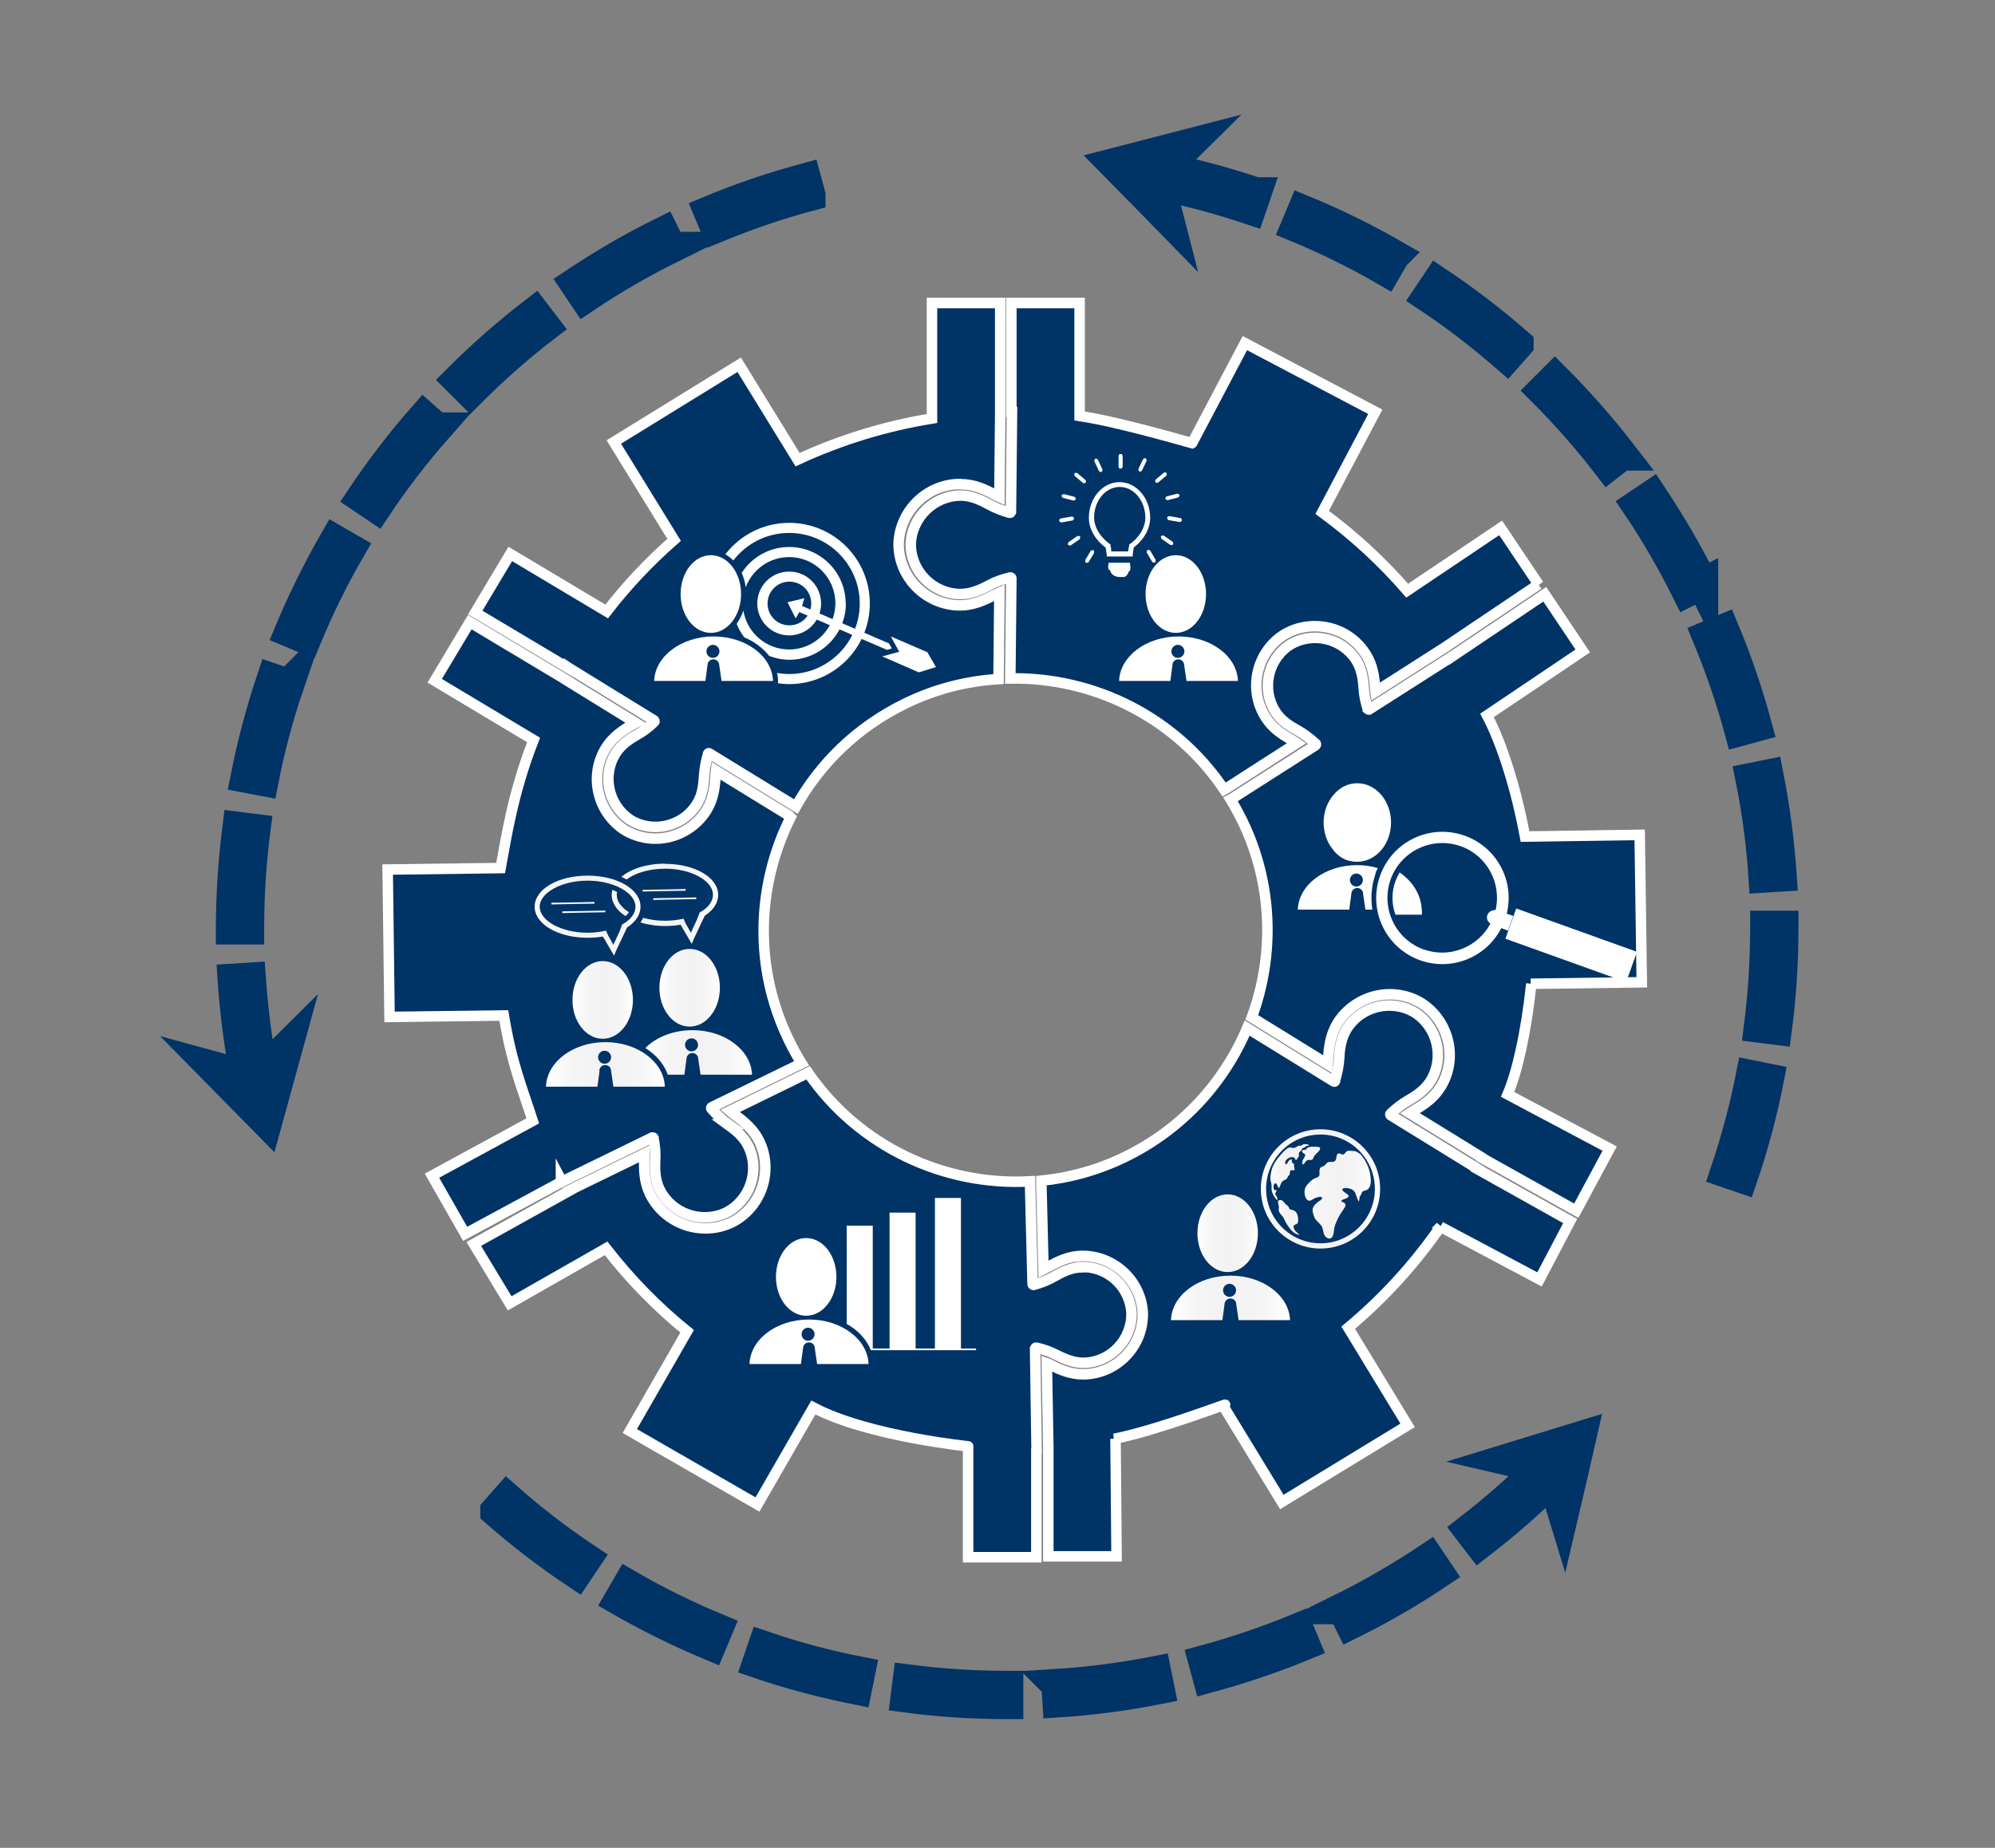
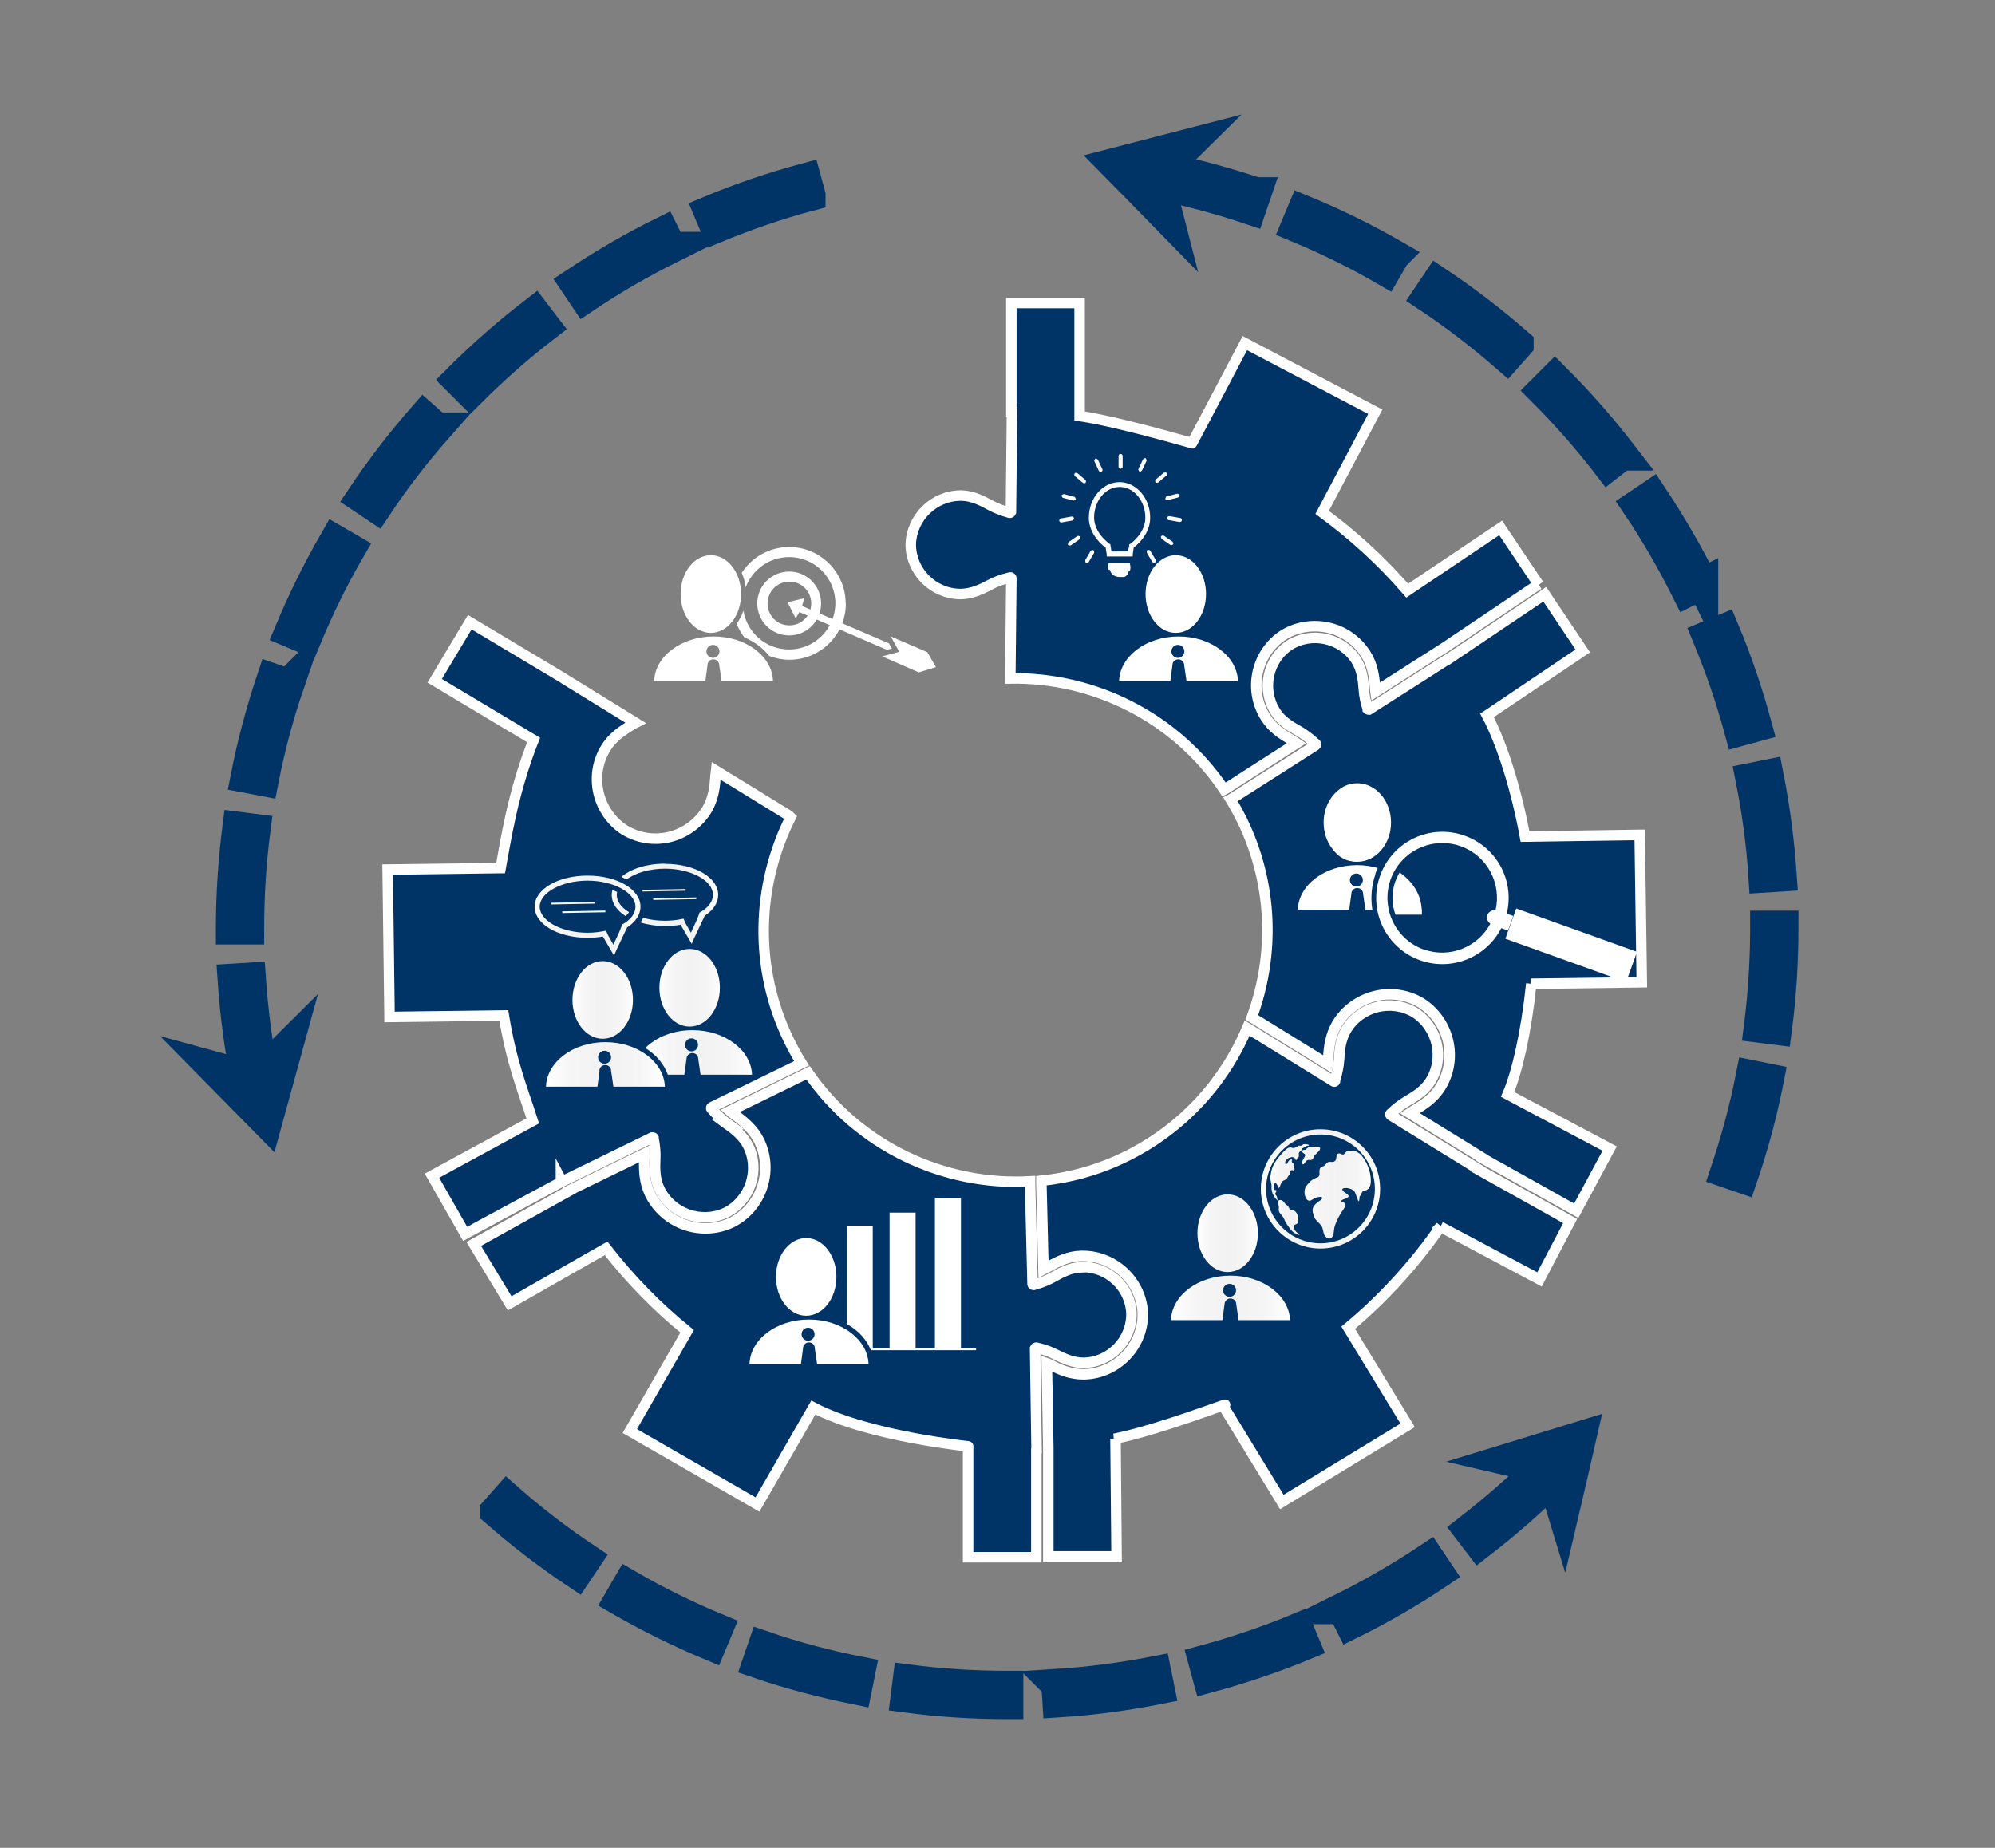
<svg xmlns="http://www.w3.org/2000/svg" xmlns:xlink="http://www.w3.org/1999/xlink" id="Gestão_de_Processos" data-name="Gestão de Processos" viewBox="0 0 95 88" width="95px" height="88px">
  <rect x="0" y="0" width="95" height="88" fill="#808080" stroke="none" />
  <defs>
    <style>
      .cls-1 {
        fill: url(#_Íîâûé_îáðàçåö_ãðàäèåíòà_51-18);
      }

      .cls-2 {
        fill: #fff;
      }

      .cls-3 {
        fill: none;
      }

      .cls-4 {
        fill: url(#_Íîâûé_îáðàçåö_ãðàäèåíòà_51-11);
      }

      .cls-5 {
        fill: url(#_Íîâûé_îáðàçåö_ãðàäèåíòà_51-17);
      }

      .cls-6 {
        fill: url(#_Íîâûé_îáðàçåö_ãðàäèåíòà_51-4);
      }

      .cls-7 {
        fill: url(#_Íîâûé_îáðàçåö_ãðàäèåíòà_51-3);
      }

      .cls-8 {
        stroke: #036;
        stroke-width: 1.5px;
      }

      .cls-8, .cls-9 {
        fill: #036;
        stroke-miterlimit: 10;
      }

      .cls-10 {
        fill: url(#_Íîâûé_îáðàçåö_ãðàäèåíòà_51-9);
      }

      .cls-11 {
        fill: url(#_Íîâûé_îáðàçåö_ãðàäèåíòà_51-15);
      }

      .cls-12 {
        fill: url(#_Íîâûé_îáðàçåö_ãðàäèåíòà_51);
      }

      .cls-13 {
        fill: url(#_Íîâûé_îáðàçåö_ãðàäèåíòà_51-16);
      }

      .cls-14 {
        fill: url(#_Íîâûé_îáðàçåö_ãðàäèåíòà_51-13);
      }

      .cls-15 {
        fill: url(#_Íîâûé_îáðàçåö_ãðàäèåíòà_51-14);
      }

      .cls-16 {
        fill: url(#_Íîâûé_îáðàçåö_ãðàäèåíòà_51-6);
      }

      .cls-17 {
        fill: url(#_Íîâûé_îáðàçåö_ãðàäèåíòà_51-7);
      }

      .cls-9 {
        stroke: #fff;
        stroke-width: .5px;
      }

      .cls-18 {
        fill: url(#_Íîâûé_îáðàçåö_ãðàäèåíòà_51-2);
      }

      .cls-19 {
        fill: url(#_Íîâûé_îáðàçåö_ãðàäèåíòà_51-12);
      }

      .cls-20 {
        fill: url(#_Íîâûé_îáðàçåö_ãðàäèåíòà_51-8);
      }

      .cls-21 {
        fill: url(#_Íîâûé_îáðàçåö_ãðàäèåíòà_51-5);
      }

      .cls-22 {
        fill: url(#_Íîâûé_îáðàçåö_ãðàäèåíòà_51-10);
      }
    </style>
    <linearGradient id="_Íîâûé_îáðàçåö_ãðàäèåíòà_51" data-name="Íîâûé îáðàçåö ãðàäèåíòà 51" x1="31.4" y1="47.04" x2="34.28" y2="47.04" gradientUnits="userSpaceOnUse">
      <stop offset="0" stop-color="#fff" />
      <stop offset=".23" stop-color="#f5f5f5" />
      <stop offset=".52" stop-color="#f2f2f2" />
      <stop offset=".78" stop-color="#f5f5f5" />
      <stop offset="1" stop-color="#fff" />
    </linearGradient>
    <linearGradient id="_Íîâûé_îáðàçåö_ãðàäèåíòà_51-2" data-name="Íîâûé îáðàçåö ãðàäèåíòà 51" x1="27.26" y1="47.62" x2="30.14" y2="47.62" xlink:href="#_Íîâûé_îáðàçåö_ãðàäèåíòà_51" />
    <linearGradient id="_Íîâûé_îáðàçåö_ãðàäèåíòà_51-3" data-name="Íîâûé îáðàçåö ãðàäèåíòà 51" x1="30.73" y1="50.12" x2="35.8" y2="50.12" xlink:href="#_Íîâûé_îáðàçåö_ãðàäèåíòà_51" />
    <linearGradient id="_Íîâûé_îáðàçåö_ãðàäèåíòà_51-4" data-name="Íîâûé îáðàçåö ãðàäèåíòà 51" x1="26" y1="50.69" x2="31.66" y2="50.69" xlink:href="#_Íîâûé_îáðàçåö_ãðàäèåíòà_51" />
    <linearGradient id="_Íîâûé_îáðàçåö_ãðàäèåíòà_51-5" data-name="Íîâûé îáðàçåö ãðàäèåíòà 51" x1="29.13" y1="43" x2="29.95" y2="43" xlink:href="#_Íîâûé_îáðàçåö_ãðàäèåíòà_51" />
    <linearGradient id="_Íîâûé_îáðàçåö_ãðàäèåíòà_51-6" data-name="Íîâûé îáðàçåö ãðàäèåíòà 51" x1="29.58" y1="43.04" x2="34.18" y2="43.04" xlink:href="#_Íîâûé_îáðàçåö_ãðàäèåíòà_51" />
    <linearGradient id="_Íîâûé_îáðàçåö_ãðàäèåíòà_51-7" data-name="Íîâûé îáðàçåö ãðàäèåíòà 51" x1="25.46" y1="43.6" x2="30.5" y2="43.6" xlink:href="#_Íîâûé_îáðàçåö_ãðàäèåíòà_51" />
    <linearGradient id="_Íîâûé_îáðàçåö_ãðàäèåíòà_51-8" data-name="Íîâûé îáðàçåö ãðàäèåíòà 51" x1="26.26" y1="43.02" x2="28.32" y2="43.02" gradientTransform="translate(.8 -.5) rotate(1.07)" xlink:href="#_Íîâûé_îáðàçåö_ãðàäèåíòà_51" />
    <linearGradient id="_Íîâûé_îáðàçåö_ãðàäèåíòà_51-9" data-name="Íîâûé îáðàçåö ãðàäèåíòà 51" x1="26.77" y1="43.43" x2="28.83" y2="43.43" gradientTransform="translate(.81 -.51) rotate(1.07)" xlink:href="#_Íîâûé_îáðàçåö_ãðàäèåíòà_51" />
    <linearGradient id="_Íîâûé_îáðàçåö_ãðàäèåíòà_51-10" data-name="Íîâûé îáðàçåö ãðàäèåíòà 51" x1="30.6" y1="42.4" x2="32.66" y2="42.4" gradientTransform="translate(.79 -.58) rotate(1.06)" xlink:href="#_Íîâûé_îáðàçåö_ãðàäèåíòà_51" />
    <linearGradient id="_Íîâûé_îáðàçåö_ãðàäèåíòà_51-11" data-name="Íîâûé îáðàçåö ãðàäèåíòà 51" x1="31.11" y1="42.8" x2="33.17" y2="42.8" gradientTransform="translate(.8 -.59) rotate(1.06)" xlink:href="#_Íîâûé_îáðàçåö_ãðàäèåíòà_51" />
    <linearGradient id="_Íîâûé_îáðàçåö_ãðàäèåíòà_51-12" data-name="Íîâûé îáðàçåö ãðàäèåíòà 51" x1="60.04" y1="56.62" x2="65.71" y2="56.62" xlink:href="#_Íîâûé_îáðàçåö_ãðàäèåíòà_51" />
    <linearGradient id="_Íîâûé_îáðàçåö_ãðàäèåíòà_51-13" data-name="Íîâûé îáðàçåö ãðàäèåíòà 51" x1="60.49" y1="55.85" x2="62.33" y2="55.85" xlink:href="#_Íîâûé_îáðàçåö_ãðàäèåíòà_51" />
    <linearGradient id="_Íîâûé_îáðàçåö_ãðàäèåíòà_51-14" data-name="Íîâûé îáðàçåö ãðàäèåíòà 51" x1="62" y1="55.02" x2="62.88" y2="55.02" xlink:href="#_Íîâûé_îáðàçåö_ãðàäèåíòà_51" />
    <linearGradient id="_Íîâûé_îáðàçåö_ãðàäèåíòà_51-15" data-name="Íîâûé îáðàçåö ãðàäèåíòà 51" x1="60.86" y1="58" x2="61.89" y2="58" xlink:href="#_Íîâûé_îáðàçåö_ãðàäèåíòà_51" />
    <linearGradient id="_Íîâûé_îáðàçåö_ãðàäèåíòà_51-16" data-name="Íîâûé îáðàçåö ãðàäèåíòà 51" x1="62.12" y1="56.89" x2="65.29" y2="56.89" xlink:href="#_Íîâûé_îáðàçåö_ãðàäèåíòà_51" />
    <linearGradient id="_Íîâûé_îáðàçåö_ãðàäèåíòà_51-17" data-name="Íîâûé îáðàçåö ãðàäèåíòà 51" x1="57.02" y1="58.73" x2="59.9" y2="58.73" xlink:href="#_Íîâûé_îáðàçåö_ãðàäèåíòà_51" />
    <linearGradient id="_Íîâûé_îáðàçåö_ãðàäèåíòà_51-18" data-name="Íîâûé îáðàçåö ãðàäèåíòà 51" x1="55.75" y1="61.81" x2="61.42" y2="61.81" xlink:href="#_Íîâûé_îáðàçåö_ãðàäèåíòà_51" />
  </defs>
  <path class="cls-3" d="M59.12,39.04c-2.11-4.32-6.49-6.81-11.01-6.72v.12s-.02.04-.05.04c-.02,0-.04-.02-.04-.04v-.12c-1.66.04-3.34.43-4.93,1.21-5.94,2.9-8.41,10.09-5.51,16.03.18.37.38.73.59,1.07l.12-.06s.05,0,.06.02c.01.02,0,.05-.02.06l-.11.05c3.22,5.1,9.85,7.07,15.39,4.36,2.71-1.32,4.69-3.54,5.78-6.12l-.05-.03s-.03-.04-.01-.06c.01-.02.04-.03.06-.01l.04.02c1.26-3.06,1.26-6.63-.3-9.83Z" />
  <g>
    <polygon class="cls-3" points="37.8 38.44 37.8 38.44 33.8 35.98 37.8 38.44" />
    <polygon class="cls-3" points="27.13 31.84 27.13 31.84 31.15 34.32 27.13 31.84" />
  </g>
  <polygon class="cls-3" points="58.63 38.04 62.64 35.48 58.62 38.04 58.63 38.04" />
  <path class="cls-9" d="M73.27,27.84l-1.81-2.7-4.45,2.99c-1.22-1.41-2.58-2.65-4.05-3.73l2.53-4.79-6.21-3.27-2.51,4.76c.47.16-3.27-.98-5.36-1.29v-5.38h-3.25v5.19s.02,0,.03,0l-.05,4.76s-.02.04-.04.04c0,0-.02,0-.03,0-.34-.1-.66-.22-.93-.37-.39-.21-.84-.44-1.36-.45-1.29-.01-2.37,1.03-2.41,2.32,0,1.29,1.06,2.36,2.36,2.37.52,0,.98-.21,1.37-.42.29-.16.63-.28,1-.37,0,0,.02,0,.02,0,.02,0,.04.02.04.04l-.05,4.77c3.99-.07,7.88,1.86,10.18,5.29l.07-.04h.01s3.38-2.17,3.38-2.17c-.07-.05-.15-.09-.22-.14-.46-.26-.94-.57-1.26-1.08-.84-1.31-.46-3.07.83-3.92.46-.29.98-.43,1.51-.43.99,0,1.89.49,2.42,1.32.33.51.41,1.07.45,1.6,0,.06.01.13.02.2l3.38-2.16.07-.05s0,0,0,0l4.31-2.9Z" />
  <path class="cls-9" d="M68.59,58.42l4.72,2.51,1.46-2.78-4.5-2.52s0-.01.01-.02l-4.06-2.5s-.03-.04-.01-.06c0,0,.01-.01.02-.02.26-.25.53-.45.8-.61.38-.22.81-.49,1.09-.94.68-1.1.34-2.56-.75-3.26-1.11-.66-2.57-.31-3.25.8-.27.45-.33.95-.35,1.39-.02.33-.09.69-.2,1.05,0,0,0,.02,0,.03-.01.02-.04.03-.06.01l-4.12-2.54c-1.09,2.58-3.07,4.79-5.78,6.12-1.3.64-2.66,1.01-4.02,1.15,0,.09,0,.16,0,.16l.1,4.06c.08-.04.16-.08.23-.12.46-.26.97-.51,1.57-.52h.07c1.52,0,2.8,1.23,2.86,2.74.02,1.57-1.24,2.86-2.79,2.9h-.06c-.58,0-1.09-.21-1.54-.45-.06-.03-.12-.06-.18-.08l.07,4.01h0v5.19s3.25,0,3.25,0l-.05-5.6s-.04,0-.06,0c2.08-.4,5.94-1.9,5.18-1.58l2.8,4.59,5.99-3.65-2.83-4.65c1.7-1.42,3.17-3.04,4.4-4.82Z" />
  <path class="cls-9" d="M34.67,53.54c-.27-.19-.53-.44-.78-.73,0,0-.01,0-.02-.02-.01-.02,0-.05.02-.06l4.28-2.09c-.21-.34-.41-.7-.59-1.07-1.71-3.49-1.55-7.42.07-10.65l-.08-.08-3.47-2.13c-.01.09-.02.17-.03.26-.03.53-.1,1.09-.42,1.61-.52.84-1.45,1.36-2.44,1.36-.51,0-1.01-.14-1.45-.4-1.32-.84-1.73-2.6-.91-3.92.32-.52.79-.83,1.24-1.1.06-.03.11-.07.17-.1l-3.39-2.09h0s-.04-.03-.04-.03c0,0,0,0,0,0l-4.46-2.67-1.67,2.79,4.71,2.82c-1.02,2.59-1.33,4.83-1.57,6.1l-5.38.07.09,7.02,5.44-.07c.38,2.3.86,3.4,1.38,5.02l-4.8,2.61,1.58,2.77,4.59-2.48s-.02-.03-.03-.05c0,.02.02.03.03.05l4.32-2.11s.05,0,.06.02c0,0,0,.02,0,.03.07.35.1.69.08,1-.02.44-.02.95.21,1.42.57,1.16,1.98,1.66,3.16,1.11,1.15-.58,1.63-2.01,1.06-3.17-.23-.47-.63-.78-.99-1.04Z" />
  <path class="cls-9" d="M51.51,60.35c-.51.01-.95.24-1.32.45-.28.16-.6.29-.96.39,0,0-.01,0-.02,0-.02,0-.04-.02-.04-.04l-.12-4.76s0-.06,0-.13c-4.11.23-8.16-1.67-10.57-5.17l-3.72,1.82c.08.07.15.13.23.18.44.32.89.69,1.16,1.24.7,1.43.11,3.18-1.31,3.89-.4.19-.82.28-1.25.28h0c-1.12,0-2.15-.64-2.64-1.64-.27-.56-.29-1.14-.27-1.68,0-.07,0-.15,0-.23l-3.65,1.78s0,.01.01.02l-4.48,2.49,1.71,2.83,4.59-2.62c1.15,1.48,2.44,2.8,3.86,3.95l-2.73,4.75,6.08,3.5,2.66-4.62c2.64,1.39,7.52,1.86,7.37,1.85v5.28h3.25v-5.19s-.02,0-.02,0c0,0,.02,0,.03,0l-.07-4.75s.02-.04.04-.04c.01,0,.02,0,.03,0,.34.08.65.19.92.33.38.19.83.4,1.34.39,1.26-.03,2.27-1.08,2.26-2.34-.05-1.26-1.11-2.25-2.37-2.22Z" />
  <path class="cls-9" d="M72.89,46.85l5.29-.07-.1-7.02-5.46.08c-.4-2.16-1.06-4.35-1.81-5.77l4.56-3.07-1.81-2.7-4.31,2.9s0,0,0-.01c-.05.03-.08.06-.08.06l-3.98,2.54s-.05,0-.06-.01c0,0,0-.02,0-.03-.11-.33-.17-.65-.19-.96-.03-.43-.09-.92-.36-1.35-.68-1.06-2.1-1.38-3.17-.72-1.05.69-1.35,2.12-.67,3.18.27.43.7.69,1.07.89.28.16.56.37.83.62,0,0,.02,0,.02.02.01.02,0,.05-.01.06l-4.01,2.56s0,0,0,0l-.04.02c.19.31.37.64.54.98,1.49,3.05,1.56,6.44.47,9.4l3.61,2.23c.01-.1.02-.2.03-.29.03-.54.11-1.12.43-1.65.53-.86,1.49-1.39,2.5-1.39.53,0,1.04.14,1.49.41,1.35.86,1.77,2.66.93,4.01-.33.53-.81.85-1.28,1.12-.06.04-.13.08-.19.12l3.41,2.1s0,.01,0,.02l4.52,2.53,1.59-2.96-4.86-2.58c.44-1.02.88-2.9,1.13-5.27Z" />
  <g>
    <path class="cls-8" d="M69.96,72.86l.49.64c1.27-.98,2.49-2.05,3.63-3.19l-.57-.57c-1.11,1.11-2.31,2.16-3.55,3.12Z" />
    <path class="cls-8" d="M63.95,76.6l.36.72c1.44-.71,2.84-1.52,4.18-2.42l-.45-.67c-1.31.87-2.68,1.67-4.09,2.37Z" />
    <path class="cls-8" d="M57.33,79.1l.21.77c1.55-.42,3.09-.94,4.57-1.55l-.31-.74c-1.45.6-2.96,1.11-4.47,1.52Z" />
    <path class="cls-8" d="M43.26,80.02l-.1.79c1.58.21,3.2.31,4.8.31h.02v-.8h-.02c-1.57,0-3.15-.1-4.7-.3Z" />
    <path class="cls-8" d="M23.62,71.97c1.21,1.06,2.5,2.05,3.83,2.94l.45-.67c-1.31-.87-2.57-1.84-3.75-2.88l-.53.6Z" />
    <path class="cls-8" d="M29.51,76.19c1.39.8,2.85,1.52,4.33,2.14l.31-.74c-1.45-.6-2.88-1.3-4.24-2.09l-.4.69Z" />
    <path class="cls-8" d="M50.34,80.24l.05.8c1.61-.1,3.22-.32,4.79-.63l-.16-.79c-1.54.3-3.11.51-4.69.61Z" />
    <path class="cls-8" d="M36.1,79.18c1.52.52,3.09.93,4.67,1.25l.16-.79c-1.54-.3-3.08-.71-4.57-1.22l-.26.76Z" />
    <polygon class="cls-8" points="74.44 72.02 73.82 69.99 71.75 69.51 73.51 68.97 75.27 68.43 74.86 70.23 74.44 72.02" />
  </g>
  <g>
    <path class="cls-8" d="M83.63,34.57c-.42-1.55-.94-3.09-1.56-4.57l-.74.31c.6,1.45,1.12,2.95,1.53,4.47l.77-.21Z" />
    <path class="cls-8" d="M81.07,27.8c-.71-1.44-1.53-2.84-2.42-4.18l-.67.45c.88,1.3,1.67,2.68,2.37,4.08l.72-.36Z" />
    <path class="cls-8" d="M84.01,41.76l.8-.05c-.11-1.61-.32-3.22-.63-4.79l-.79.16c.31,1.54.52,3.11.62,4.68Z" />
    <path class="cls-8" d="M72.28,16.39c-1.21-1.06-2.5-2.05-3.83-2.94l-.45.67c1.31.87,2.57,1.84,3.75,2.87l.53-.6Z" />
    <path class="cls-8" d="M66.39,12.17c-1.39-.8-2.85-1.52-4.34-2.13l-.31.74c1.45.6,2.88,1.3,4.24,2.09l.4-.69Z" />
    <path class="cls-8" d="M77.23,21.66c-.98-1.27-2.05-2.49-3.19-3.63l-.57.57c1.11,1.11,2.16,2.3,3.12,3.55l.63-.49Z" />
    <path class="cls-8" d="M59.79,9.19c-1.52-.51-3.09-.93-4.67-1.24l-.15.79c1.54.3,3.08.71,4.57,1.21l.26-.76Z" />
    <path class="cls-8" d="M84.89,44.12h-.8v.07c0,1.58-.1,3.16-.3,4.72l.79.1c.21-1.59.31-3.21.31-4.82v-.06Z" />
    <path class="cls-8" d="M82.19,55.81l.76.26c.52-1.52.94-3.09,1.25-4.67l-.79-.16c-.3,1.54-.72,3.08-1.22,4.57Z" />
    <polygon class="cls-8" points="56.61 6.88 55.1 8.37 55.63 10.43 54.34 9.11 53.05 7.8 54.83 7.34 56.61 6.88" />
  </g>
  <g>
    <path class="cls-8" d="M31.94,11.79l-.36-.72c-1.44.71-2.84,1.53-4.18,2.42l.45.67c1.31-.88,2.68-1.67,4.09-2.37Z" />
    <path class="cls-8" d="M25.94,15.54l-.49-.64c-1.27.98-2.49,2.05-3.63,3.19l.57.57c1.11-1.11,2.3-2.16,3.55-3.12Z" />
    <path class="cls-8" d="M38.56,9.29l-.21-.77c-1.55.42-3.09.94-4.57,1.56l.31.74c1.45-.6,2.96-1.12,4.47-1.52Z" />
    <path class="cls-8" d="M11.83,44.19c0-1.57.1-3.14.3-4.68l-.79-.1c-.2,1.58-.31,3.19-.31,4.79v.03h.8v-.03Z" />
    <path class="cls-8" d="M11.91,46.59l-.8.05c.11,1.61.32,3.22.63,4.79l.79-.16c-.31-1.54-.51-3.11-.62-4.68Z" />
    <path class="cls-8" d="M20.78,20.39l-.6-.53c-1.06,1.21-2.05,2.5-2.94,3.83l.67.45c.87-1.31,1.84-2.57,2.88-3.75Z" />
    <path class="cls-8" d="M16.65,26.15l-.69-.4c-.8,1.39-1.52,2.85-2.14,4.33l.74.31c.6-1.45,1.3-2.88,2.09-4.24Z" />
    <path class="cls-8" d="M13.73,32.6l-.76-.26c-.51,1.52-.93,3.09-1.24,4.67l.79.15c.3-1.54.71-3.08,1.22-4.57Z" />
    <polygon class="cls-8" points="10.11 50.8 12.16 51.36 13.67 49.86 13.18 51.64 12.69 53.42 11.4 52.11 10.11 50.8" />
  </g>
  <g>
    <path class="cls-12" d="M32.84,48.89c.8,0,1.44-.83,1.44-1.85s-.64-1.85-1.44-1.85-1.44.83-1.44,1.85.64,1.85,1.44,1.85Z" />
    <g>
      <path class="cls-18" d="M30.14,47.62c0,1.02-.64,1.85-1.44,1.85s-1.44-.83-1.44-1.85.64-1.85,1.44-1.85,1.44.83,1.44,1.85Z" />
      <path class="cls-7" d="M32.97,49.06c-.91,0-1.72.33-2.24.85.51.32.89.76,1.07,1.27h.79l.1-.75c0-.15.12-.28.28-.28s.28.12.28.28l.11.75h2.45c-.04-1.17-1.29-2.12-2.83-2.12ZM32.93,50.07c-.17,0-.31-.14-.31-.31s.14-.31.31-.31.31.14.31.31-.14.31-.31.31Z" />
      <path class="cls-6" d="M28.54,51c0-.15.12-.28.28-.28s.28.12.28.28l.11.75h2.45c-.04-1.17-1.29-2.12-2.83-2.12s-2.79.94-2.83,2.12h2.45l.1-.75ZM28.79,50.04c.17,0,.31.14.31.31s-.14.31-.31.31-.31-.14-.31-.31.14-.31.31-.31Z" />
    </g>
    <g>
      <g>
        <path class="cls-21" d="M29.16,42.38c-.02.08-.03.16-.03.24,0,.39.25.75.66,1.01.06-.06.12-.12.16-.19-.36-.22-.58-.51-.58-.82,0-.05,0-.09.02-.14-.07-.03-.15-.07-.23-.1Z" />
        <path class="cls-16" d="M31.66,41.13c-.87,0-1.62.25-2.07.63.09.04.17.08.25.12.42-.31,1.09-.51,1.83-.51,1.24,0,2.28.57,2.28,1.24,0,.33-.23.63-.64.85,0,.04-.11.29-.12.33,0,0,0,0,0,0l-.29.63-.25-.44s0,0,0,0c-.03-.07-.1-.22-.1-.23-.27.06-.57.1-.88.1-.37,0-.73-.05-1.04-.14-.04.07-.08.15-.13.22.35.11.75.17,1.18.17.26,0,.5-.02.73-.06l.53.91.11-.26.51-1.08c.4-.26.64-.61.64-.99,0-.83-1.11-1.48-2.52-1.48Z" />
      </g>
      <path class="cls-17" d="M30.5,43.18c0-.83-1.11-1.48-2.52-1.48s-2.52.65-2.52,1.48,1.11,1.48,2.52,1.48c.26,0,.5-.02.73-.06l.53.91.11-.26.51-1.08c.4-.26.64-.61.64-.99ZM29.21,44.99l-.25-.44s0,0,0,0c-.03-.07-.1-.22-.1-.23-.27.06-.57.1-.88.1-1.24,0-2.28-.57-2.28-1.24s1.05-1.24,2.28-1.24,2.28.57,2.28,1.24c0,.33-.23.63-.64.85,0,.04-.11.29-.12.33,0,0,0,0,0,0l-.29.63Z" />
      <rect class="cls-20" x="26.26" y="42.98" width="2.05" height=".08" transform="translate(-.8 .51) rotate(-1.07)" />
      <rect class="cls-10" x="26.77" y="43.39" width="2.05" height=".08" transform="translate(-.8 .52) rotate(-1.07)" />
      <rect class="cls-22" x="30.6" y="42.36" width="2.05" height=".08" transform="translate(-.78 .59) rotate(-1.06)" />
      <rect class="cls-4" x="31.11" y="42.76" width="2.05" height=".08" transform="translate(-.79 .6) rotate(-1.06)" />
    </g>
  </g>
  <g>
    <path class="cls-2" d="M38.39,62.66c.8,0,1.44-.83,1.44-1.85s-.64-1.85-1.44-1.85-1.44.83-1.44,1.85.64,1.85,1.44,1.85Z" />
    <path class="cls-2" d="M45.76,64.22v-7.17h-1.24v7.17h-.92v-6.47h-1.24v6.47h-.8v-5.85h-1.24v4.68c.54.3.95.74,1.15,1.25h5.01v-.08h-.71Z" />
    <path class="cls-2" d="M38.52,62.84c-1.54,0-2.79.94-2.83,2.12h2.45l.1-.75c0-.15.12-.28.28-.28s.28.12.28.28l.11.75h2.45c-.04-1.17-1.29-2.12-2.83-2.12ZM38.48,63.85c-.17,0-.31-.14-.31-.31s.14-.31.31-.31.31.14.31.31-.14.31-.31.31Z" />
  </g>
  <g>
    <path class="cls-2" d="M64.38,41.02c.08.02.17.02.25.02.89,0,1.61-.84,1.61-1.87s-.72-1.87-1.61-1.87c-.22,0-.44.05-.63.15-.01,0-.03.01-.04.02-.01,0-.02.01-.03.02-.06.03-.11.07-.16.11-.44.33-.74.91-.74,1.57,0,.49.16.93.42,1.26.24.33.57.55.94.59Z" />
    <g>
      <g>
        <path class="cls-2" d="M67.7,43.31c-.03-.71-.43-1.33-1.05-1.76-.08.13-.14.27-.2.41-.19.52-.19,1.08,0,1.6h1.26v-.25Z" />
        <path class="cls-2" d="M65.49,41.62c.03-.1.07-.19.12-.28-.31-.09-.63-.14-.98-.14-1.54,0-2.79.94-2.83,2.12h2.45l.1-.75c0-.15.12-.28.28-.28s.28.12.28.28l.11.75h.33c-.09-.57-.04-1.15.15-1.7ZM64.59,42.22c-.17,0-.31-.14-.31-.31s.14-.31.31-.31.31.14.31.31-.14.31-.31.31Z" />
      </g>
      <path class="cls-2" d="M71.81,44.32l.25-.7-.31-.11c.38-1.55-.46-3.16-2-3.71-1.64-.59-3.44.26-4.03,1.9-.59,1.64.26,3.44,1.9,4.03,1.51.54,3.16-.14,3.87-1.53l.32.12ZM67.8,45.22c-1.36-.49-2.06-1.98-1.58-3.34.49-1.36,1.98-2.06,3.34-1.58,1.26.45,1.95,1.77,1.66,3.04-.17-.01-.33.08-.39.23-.06.15,0,.32.14.42-.6,1.12-1.95,1.67-3.18,1.22Z" />
      <rect class="cls-2" x="74.05" y="41.96" width="1.53" height="6.11" transform="translate(7.17 100.22) rotate(-70.25)" />
      <rect class="cls-2" x="74.29" y="42.2" width="1.05" height="5.63" transform="translate(7.17 100.22) rotate(-70.25)" />
    </g>
  </g>
  <g>
    <path class="cls-2" d="M57.43,28.29c0,1.02-.64,1.85-1.44,1.85s-1.44-.83-1.44-1.85.64-1.85,1.44-1.85,1.44.83,1.44,1.85ZM55.74,32.43h-2.45c.04-1.17,1.29-2.12,2.83-2.12s2.79.94,2.83,2.12h-2.45l-.11-.75c0-.15-.12-.28-.28-.28s-.28.12-.28.28l-.1.75ZM55.78,31.02c0,.17.14.31.31.31s.31-.14.31-.31-.14-.31-.31-.31-.31.14-.31.31Z" />
    <path class="cls-2" d="M53.93,26.5h-.12s-1.11,0-1.11,0v-.11c-.02-.12-.04-.23-.05-.31-.4-.29-.8-.81-.8-1.42,0-.94.66-1.7,1.46-1.7s1.46.76,1.46,1.7c0,.61-.4,1.13-.78,1.41-.02.09-.03.2-.05.33v.11ZM52.92,26.26h.8c.02-.11.03-.21.05-.28v-.05s.05-.03.05-.03c.35-.25.72-.71.72-1.25,0-.8-.55-1.46-1.22-1.46s-1.22.65-1.22,1.46c0,.54.4,1.01.74,1.25l.04.03v.05c.02.07.03.16.04.27Z" />
    <path class="cls-2" d="M53.82,26.8h-1.02s-.03.08-.03.17.02.17.03.17h.06c.02.19.21.34.46.34.02,0,.04,0,.06,0h0s0,0,.01,0c0,0,.01,0,.02,0,0,0,.01,0,.02,0,0,0,.01,0,.02,0,0,0,.01,0,.02,0,0,0,.01,0,.02,0,0,0,.01,0,.02,0,0,0,.01,0,.02,0,0,0,.01,0,.02-.01,0,0,0,0,.01,0,0,0,.02,0,.02-.01,0,0,0,0,0,0,0,0,.02-.01.03-.02,0,0,0,0,0,0,.08-.06.13-.15.14-.24h.05s.03-.08.03-.17-.02-.17-.03-.17Z" />
    <g>
      <g>
        <path class="cls-2" d="M53.45,22.22c0,.05-.04.09-.09.09h0c-.05,0-.09-.04-.09-.09v-.51c0-.05.04-.09.09-.09h0c.05,0,.09.04.09.09v.51Z" />
        <path class="cls-2" d="M54.38,22.41s-.08.07-.12.05h0s-.07-.08-.05-.12l.22-.47s.08-.07.12-.05h0s.07.08.05.12l-.22.47Z" />
        <path class="cls-2" d="M55.15,22.98s-.1.03-.13-.01h0s-.03-.1.01-.13l.39-.33s.1-.03.13.01h0s.03.1-.01.13l-.39.33Z" />
        <path class="cls-2" d="M55.6,23.82s-.1-.02-.11-.07h0s.02-.1.07-.11l.5-.13s.1.02.11.07h0s-.02.1-.07.11l-.5.13Z" />
        <path class="cls-2" d="M55.66,24.77c-.05,0-.08-.06-.08-.11h0c0-.05.06-.08.11-.08l.51.09c.05,0,.08.06.08.11h0c0,.05-.06.08-.11.08l-.51-.09Z" />
        <path class="cls-2" d="M55.31,25.66s-.05-.09-.02-.13h0s.09-.05.13-.02l.42.29s.05.09.02.13h0s-.09.05-.13.02l-.42-.29Z" />
        <path class="cls-2" d="M54.61,26.32s-.01-.1.03-.13h0s.1-.01.13.03l.26.44s.01.1-.03.13h0s-.1.01-.13-.03l-.26-.44Z" />
      </g>
      <g>
        <path class="cls-2" d="M53.27,22.23c0,.05.04.09.09.09h0c.05,0,.09-.04.09-.09v-.51c0-.05-.04-.09-.09-.09h0c-.05,0-.09.04-.09.09v.51Z" />
        <path class="cls-2" d="M52.33,22.43s.08.07.12.05h0s.07-.08.05-.12l-.22-.47s-.08-.07-.12-.05h0s-.07.08-.05.12l.22.47Z" />
        <path class="cls-2" d="M51.57,23s.1.03.13-.01h0s.03-.1-.01-.13l-.39-.33s-.1-.03-.13.01h0s-.03.1.01.13l.39.33Z" />
        <path class="cls-2" d="M51.12,23.84s.1-.02.11-.07h0s-.02-.1-.07-.11l-.5-.13s-.1.02-.11.07h0s.02.1.07.11l.5.13Z" />
        <path class="cls-2" d="M51.06,24.79c.05,0,.08-.06.08-.11h0c0-.05-.06-.08-.11-.08l-.51.09c-.05,0-.08.06-.08.11h0c0,.05.06.08.11.08l.51-.09Z" />
        <path class="cls-2" d="M51.41,25.68s.05-.09.02-.13h0s-.09-.05-.13-.02l-.42.29s-.05.09-.02.13h0s.09.05.13.02l.42-.29Z" />
        <path class="cls-2" d="M52.1,26.33s.01-.1-.03-.13h0s-.1-.01-.13.03l-.26.44s-.01.1.03.13h0s.1.01.13-.03l.26-.44Z" />
      </g>
    </g>
  </g>
  <g>
    <g>
      <path class="cls-19" d="M62.88,59.46c-1.56,0-2.84-1.27-2.84-2.84s1.27-2.84,2.84-2.84,2.84,1.27,2.84,2.84-1.27,2.84-2.84,2.84ZM62.88,54.03c-1.43,0-2.59,1.16-2.59,2.59s1.16,2.59,2.59,2.59,2.59-1.16,2.59-2.59-1.16-2.59-2.59-2.59Z" />
      <g>
        <path class="cls-14" d="M61.44,54.65c-.1-.02-.24.12-.3.18-.07.07-.14.15-.2.22-.13.15-.25.32-.33.5-.07.16-.1.36-.12.53,0,.09.02.16.04.24.03.1.02.19.02.29,0,.18.14.46.3.57-.04-.07-.02-.15-.06-.22-.06-.09-.1-.07-.04-.17.02-.04.06-.07.02-.11-.03-.02-.08,0-.1-.02-.04-.04-.03-.24.01-.28.18-.16.16.42.28.09.03-.08.05-.16.12-.22.07-.06.16-.06.21-.14.03-.05.03-.08.07-.12.05-.05.06-.04.06-.12,0-.15.06-.16.21-.13.04-.12-.04-.2,0-.31-.1-.02-.14-.12-.1-.21-.11-.02-.17.06-.21.14-.03.06-.11.16-.12.02-.02-.18.31-.36.45-.23.03.02.01.09.07.09.05,0,.06-.08.06-.11.13,0,.03-.2.09-.26.03-.03.08-.06.1-.09.02-.02.02-.06.03-.08.04-.04.1-.04.14-.07.05-.03.03-.04.09-.06.04-.01.07,0,.11-.02-.04-.06-.17-.07-.24-.06-.05,0-.09.05-.14.07-.05.01-.07,0-.12,0-.01,0-.07.04-.08.05-.03.02-.07.04-.11.05-.09.03-.12,0-.2-.02Z" />
        <path class="cls-15" d="M62.22,54.68c0,.13-.15.04-.21.12-.06.09.12.12.14.19.02.09-.11.21-.13.31,0,.03-.02.13.02.15.04.02.09-.07.11-.1.04-.05.08-.1.15-.11.05,0,.1.01.14,0,.11-.03.1-.12.15-.2.05-.08.41-.33.22-.41-.07-.03-.23-.01-.31-.02-.11,0-.19.01-.28.09h0Z" />
        <path class="cls-11" d="M60.9,57.49c0,.06-.02.12,0,.18.03.12.13.19.2.29.07.12.11.25.19.36.08.12.16.24.27.34.09.08.21.13.33.16-.1-.11-.29-.22-.29-.4,0-.11.1-.09.16-.14.07-.05.06-.17.05-.25,0-.2-.1-.39-.31-.42-.12-.01-.09-.06-.15-.15-.05-.07-.13-.09-.17-.16-.05-.07-.11-.15-.21-.15-.2,0-.07.22-.07.33Z" />
        <path class="cls-13" d="M62.4,56.26c-.09.1-.21.2-.25.33-.06.16-.03.43.1.55.12.11.24-.02.36-.08.06-.03.36-.12.35,0,0,.06-.15.15-.2.18-.08.07-.17.14-.22.24-.08.15-.01.34.05.49.07.17.22.25.32.39.11.14.08.33.17.48.07.12.25.21.35.08.1-.12.08-.35.12-.49.09-.3.24-.58.42-.83.11-.15.17-.27-.02-.35-.04-.02-.09-.02-.07-.07.02-.05.19-.09.23-.11.24-.12.03-.2-.11-.31-.19-.15-.01-.2.15-.18.15.02.29.07.37.2.03.05.15.44.18.43.04-.02.04-.23.05-.26.01,0,.03,0,.04,0,.03-.06.05-.16.09-.2.04-.04.13-.05.18-.07.3-.12.22-.62.17-.85-.06-.26-.18-.52-.34-.73-.04-.06-.09-.13-.16-.17-.2-.13-.18-.11-.36-.12-.09,0-.16-.03-.24.02-.06.04-.09.13-.16.15-.07.02-.13-.05-.2-.05-.17,0-.1.24-.18.34-.11.14-.29-.01-.41.12-.08.08-.1.14-.21.17-.11.03-.13.1-.14.21,0,.14.04.25-.12.31-.12.04-.23.1-.32.19Z" />
      </g>
    </g>
    <path class="cls-5" d="M58.46,60.58c.8,0,1.44-.83,1.44-1.85s-.64-1.85-1.44-1.85-1.44.83-1.44,1.85.64,1.85,1.44,1.85Z" />
    <path class="cls-1" d="M58.59,60.75c-1.54,0-2.79.94-2.83,2.12h2.45l.1-.75c0-.15.12-.28.28-.28s.28.12.28.28l.11.75h2.45c-.04-1.17-1.29-2.12-2.83-2.12ZM58.55,61.76c-.17,0-.31-.14-.31-.31s.14-.31.31-.31.31.14.31.31-.14.31-.31.31Z" />
  </g>
-   <path class="cls-9" d="M45.74,23.06h.03c.62,0,1.15.25,1.62.51.07.04.13.07.2.1l.04-4.05v-5.19s-3.25,0-3.25,0v5.5h0c-2.17.35-4.32,1-6.4,1.96l-2.78-4.52-5.97,3.68,2.87,4.66c-1.19,1.04-2.26,2.18-3.21,3.41l-4.59-2.74-1.67,2.79,4.46,2.66s0-.01,0-.02l.03.02s0,0,0,0l4.03,2.48s.03.04.01.06c0,0-.01.01-.02.02-.25.24-.51.44-.78.59-.37.21-.79.48-1.05.91-.66,1.07-.33,2.49.73,3.17,1.08.64,2.5.29,3.15-.78.27-.43.31-.92.34-1.35.02-.32.08-.67.19-1.02,0,0,0-.02,0-.02.01-.02.04-.03.06-.01l4.12,2.53s0,0,0,0c1.15-2.05,2.91-3.78,5.18-4.89,1.44-.71,2.96-1.09,4.47-1.18l.04-4.11c-.09.04-.18.08-.27.12-.47.25-1,.48-1.61.48h-.02c-1.59-.02-2.89-1.32-2.9-2.91.04-1.59,1.35-2.87,2.93-2.87Z" />
  <g>
    <g>
      <path class="cls-2" d="M40.27,28.74c0-1.48-1.2-2.69-2.69-2.69-.95,0-1.78.49-2.26,1.23.09.21.16.44.19.69.31-.84,1.12-1.44,2.07-1.44,1.22,0,2.2.99,2.2,2.2s-.99,2.2-2.2,2.2c-1.1,0-2.01-.8-2.18-1.85-.08.23-.19.44-.32.63.09.23.21.44.36.64.49.21.9.52,1.19.89.3.11.62.18.96.18,1.48,0,2.69-1.2,2.69-2.69Z" />
-       <path class="cls-2" d="M37.58,24.9c-1.24,0-2.34.59-3.04,1.5.14.08.27.18.38.29.62-.8,1.58-1.31,2.66-1.31,1.85,0,3.36,1.51,3.36,3.36s-1.51,3.36-3.36,3.36c-.2,0-.39-.02-.58-.05.03.12.05.24.05.37v.12c.18.02.35.04.53.04,2.12,0,3.84-1.72,3.84-3.84s-1.72-3.84-3.84-3.84Z" />
      <path class="cls-2" d="M39.1,28.74c0-.84-.68-1.52-1.52-1.52s-1.52.68-1.52,1.52.68,1.52,1.52,1.52,1.52-.68,1.52-1.52ZM36.55,28.74c0-.57.46-1.04,1.04-1.04s1.04.46,1.04,1.04-.46,1.04-1.04,1.04-1.04-.46-1.04-1.04Z" />
    </g>
    <path class="cls-2" d="M35.29,28.29c0,1.02-.64,1.85-1.44,1.85s-1.44-.83-1.44-1.85.64-1.85,1.44-1.85,1.44.83,1.44,1.85ZM33.6,32.43h-2.45c.04-1.17,1.29-2.12,2.83-2.12s2.79.94,2.83,2.12h-2.45l-.11-.75c0-.15-.12-.28-.28-.28s-.28.12-.28.28l-.1.75ZM33.64,31.02c0,.17.14.31.31.31s.31-.14.31-.31-.14-.31-.31-.31-.31.14-.31.31Z" />
    <g>
      <polygon class="cls-2" points="42.47 30.88 42.33 30.64 38.15 28.84 38.02 29.13 42.24 30.95 42.47 30.88" />
      <polygon class="cls-2" points="43.75 32.02 42.01 31.26 42.82 31.04 42.42 30.31 44.16 31.06 44.57 31.77 43.75 32.02" />
      <polygon class="cls-2" points="37.89 29.45 38.15 29 38.3 28.49 37.5 28.68 37.89 29.45" />
    </g>
  </g>
</svg>